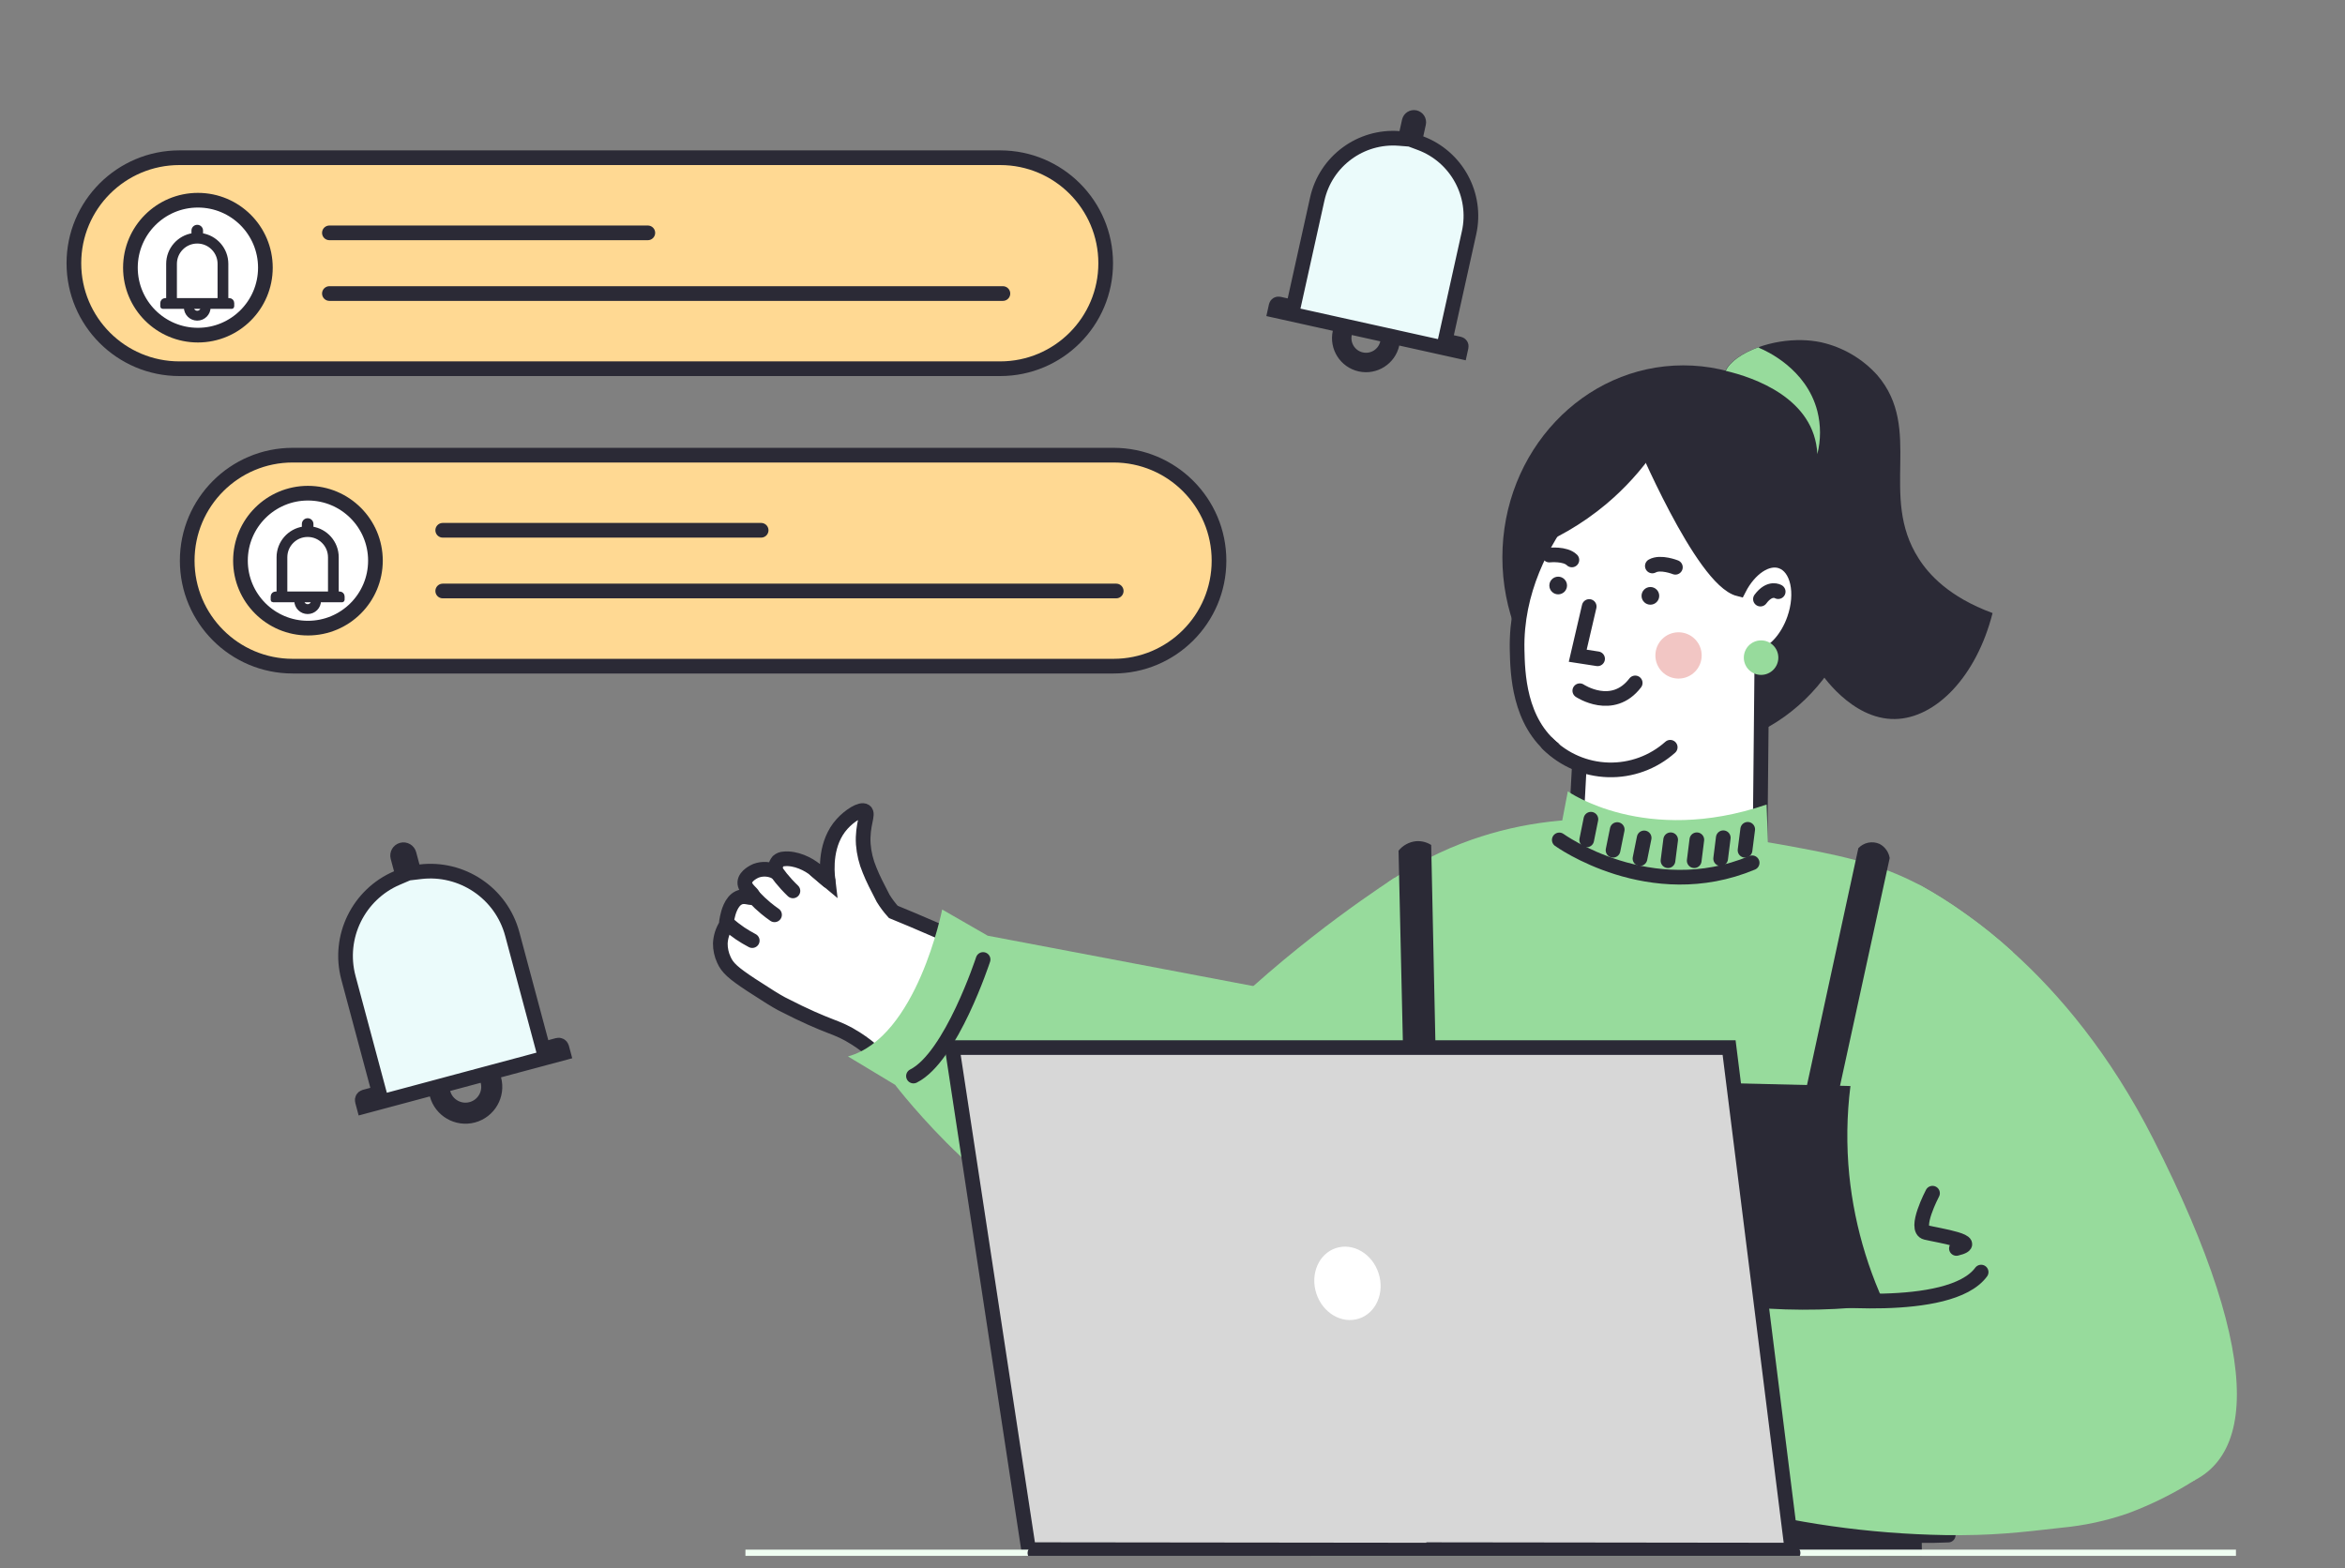
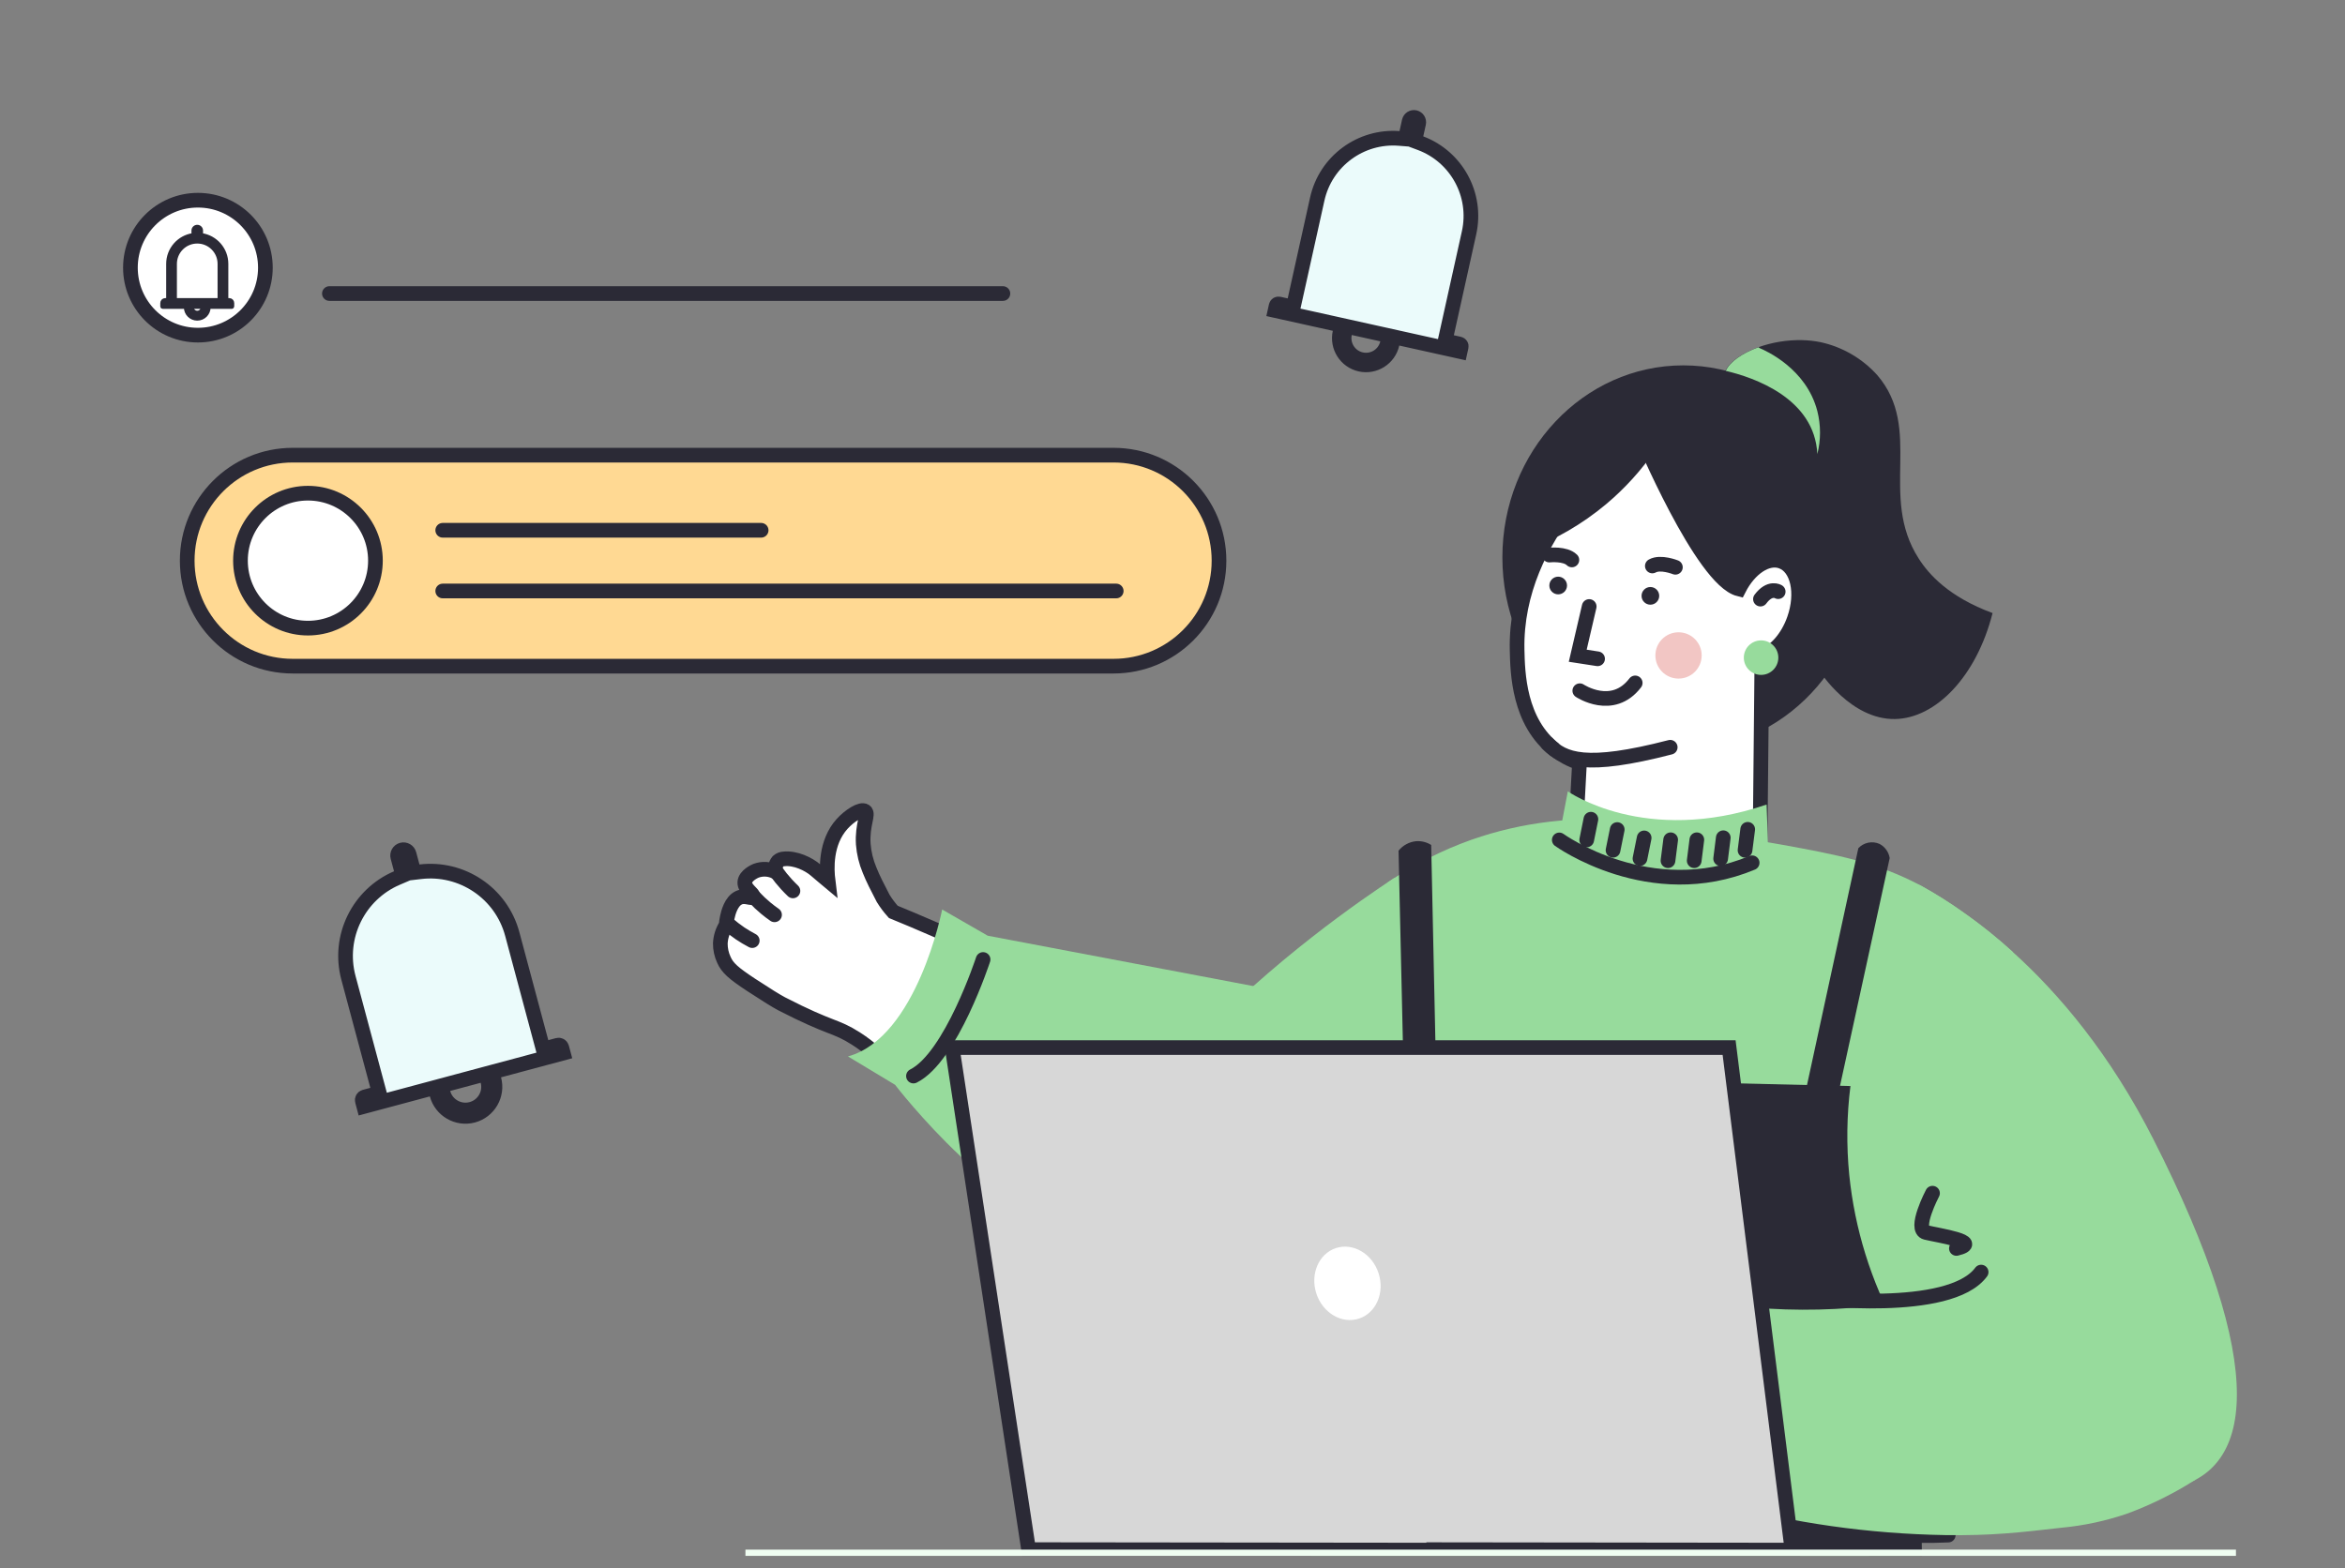
<svg xmlns="http://www.w3.org/2000/svg" width="151" height="101" viewBox="0 0 151 101" fill="none">
  <rect x="0" y="0" width="151" height="101" fill="#808080" stroke="none" />
  <g clip-path="url(#clip0_12743_150258)">
    <path d="M46.611 61.815C46.84 62.338 47.219 62.672 48.367 63.431C49.419 64.117 49.967 64.457 50.333 64.652C53.57 66.318 53.762 66.023 55.133 66.901C57.053 68.138 56.905 68.871 59.081 70.183C59.367 70.355 60.26 70.883 61.415 71.491C62.199 71.903 62.807 72.204 63.081 72.337C67.119 74.301 71.365 75.806 75.738 76.826C76.671 77.041 77.484 77.206 78.252 77.338C78.252 77.338 80.476 77.731 82.529 77.898C87.677 78.317 90.548 78.609 92.53 77.048C94.13 75.782 94.573 73.498 95.44 68.926C95.772 67.175 95.986 65.403 96.077 63.623L86.433 59.737L83.142 64.906C80.573 64.763 78.013 64.484 75.473 64.071C70.333 63.236 65.296 61.861 60.445 59.968C59.197 59.424 58.178 58.999 57.522 58.731C57.277 58.459 57.057 58.166 56.866 57.854C56.5 57.15 56.208 56.585 55.993 56.041C55.769 55.508 55.632 54.942 55.588 54.365C55.508 53.099 55.965 52.429 55.702 52.244C55.439 52.059 54.69 52.548 54.223 53.067C53.133 54.276 53.229 55.988 53.32 56.724C53.24 56.658 53.154 56.585 53.057 56.496L52.52 56.039C52.077 55.655 51.222 55.239 50.479 55.319C50.34 55.324 50.207 55.376 50.102 55.467C50.024 55.561 49.969 55.672 49.941 55.791C49.913 55.91 49.912 56.034 49.94 56.153C49.746 56.056 49.535 55.999 49.318 55.987C49.102 55.975 48.886 56.007 48.682 56.082C48.632 56.103 47.981 56.382 47.96 56.83C47.94 57.278 48.584 57.591 48.495 57.76C48.406 57.929 47.994 57.625 47.581 57.819C47.078 58.048 46.895 58.786 46.831 59.086C46.793 59.249 46.77 59.416 46.76 59.584C46.532 59.938 46.402 60.345 46.383 60.766C46.381 61.128 46.459 61.486 46.611 61.815Z" fill="white" stroke="#2B2A36" stroke-width="0.945" stroke-miterlimit="10" stroke-linecap="round" />
    <path d="M49.984 56.139C50.185 56.423 50.403 56.693 50.638 56.949C50.78 57.104 50.922 57.248 51.059 57.379" stroke="#2B2A36" stroke-width="0.945" stroke-miterlimit="10" stroke-linecap="round" />
    <path d="M48.555 57.78C48.793 58.034 49.046 58.272 49.314 58.494C49.506 58.654 49.695 58.795 49.874 58.919" stroke="#2B2A36" stroke-width="0.945" stroke-miterlimit="10" stroke-linecap="round" />
    <path d="M46.844 59.486C47.105 59.715 47.379 59.928 47.667 60.124C47.916 60.289 48.174 60.442 48.439 60.581" stroke="#2B2A36" stroke-width="0.945" stroke-miterlimit="10" stroke-linecap="round" />
-     <path d="M52.516 56.038L53.316 56.724" stroke="#2B2A36" stroke-width="0.945" stroke-miterlimit="10" stroke-linecap="round" />
    <path d="M60.668 58.578C60.668 58.578 59.05 66.828 54.602 68.04L57.635 69.868C57.635 69.868 64.614 78.968 70.175 79.172C75.737 79.375 84.336 67.187 84.336 67.187L81.906 63.738L63.601 60.265L60.668 58.578Z" fill="#97DB9C" />
    <path d="M108.393 48.269C114.828 48.269 120.044 42.731 120.044 35.9C120.044 29.069 114.828 23.532 108.393 23.532C101.959 23.532 96.742 29.069 96.742 35.9C96.742 42.731 101.959 48.269 108.393 48.269Z" fill="#2B2A36" />
    <path d="M97.69 41.841C97.722 43.325 97.788 46.502 100.134 48.301C100.61 48.662 101.141 48.944 101.706 49.135C101.545 52.143 101.383 55.15 101.222 58.155C102.811 59.746 104.95 60.664 107.197 60.72C109.445 60.776 111.627 59.966 113.294 58.457L113.454 42.264C114.279 42.006 115.102 41.107 115.534 39.882C116.13 38.195 115.762 36.526 114.704 36.154C113.79 35.827 112.647 36.611 111.972 37.934C109.597 37.331 105.704 28.034 105.704 28.034C104.283 29.102 97.532 34.389 97.69 41.841Z" fill="white" stroke="#2B2A36" stroke-width="0.945" stroke-miterlimit="10" stroke-linecap="round" />
    <path d="M101.727 44.487C101.727 44.487 103.834 45.895 105.295 43.984L101.727 44.487Z" fill="white" />
    <path d="M101.727 44.487C101.727 44.487 103.834 45.895 105.295 43.984" stroke="#2B2A36" stroke-width="0.945" stroke-miterlimit="10" stroke-linecap="round" />
    <path d="M106.582 28.992C105.692 30.286 104.631 31.454 103.43 32.465C101.878 33.765 100.112 34.786 98.211 35.482C98.211 35.482 100.981 27.783 103.446 27.328C103.77 27.269 104.785 27.1 105.654 27.735C106.083 28.051 106.406 28.49 106.582 28.992Z" fill="#2B2A36" />
    <path d="M102.332 39.062L101.594 42.233L102.872 42.43" fill="white" />
    <path d="M102.332 39.062L101.594 42.233L102.872 42.43" stroke="#2B2A36" stroke-width="0.945" stroke-miterlimit="10" stroke-linecap="round" />
    <path d="M108.084 43.705C108.907 43.705 109.575 43.038 109.575 42.214C109.575 41.391 108.907 40.723 108.084 40.723C107.261 40.723 106.594 41.391 106.594 42.214C106.594 43.038 107.261 43.705 108.084 43.705Z" fill="#F2C6C4" />
    <path d="M114.502 38.106C114.502 38.106 113.967 37.766 113.359 38.586L114.502 38.106Z" fill="white" />
    <path d="M114.502 38.106C114.502 38.106 113.967 37.766 113.359 38.586" stroke="#2B2A36" stroke-width="0.945" stroke-miterlimit="10" stroke-linecap="round" />
    <path d="M107.549 48.128C106.454 49.106 105.025 49.627 103.557 49.584C102.089 49.542 100.694 48.939 99.656 47.899" fill="white" />
-     <path d="M107.549 48.128C106.454 49.106 105.025 49.627 103.557 49.584C102.089 49.542 100.694 48.939 99.656 47.899" stroke="#2B2A36" stroke-width="0.945" stroke-miterlimit="10" stroke-linecap="round" />
+     <path d="M107.549 48.128C102.089 49.542 100.694 48.939 99.656 47.899" stroke="#2B2A36" stroke-width="0.945" stroke-miterlimit="10" stroke-linecap="round" />
    <path d="M106.272 38.946C106.587 38.946 106.841 38.691 106.841 38.377C106.841 38.062 106.587 37.807 106.272 37.807C105.958 37.807 105.703 38.062 105.703 38.377C105.703 38.691 105.958 38.946 106.272 38.946Z" fill="#2B2A36" />
    <path d="M100.335 38.28C100.649 38.28 100.904 38.025 100.904 37.711C100.904 37.396 100.649 37.141 100.335 37.141C100.02 37.141 99.766 37.396 99.766 37.711C99.766 38.025 100.02 38.28 100.335 38.28Z" fill="#2B2A36" />
    <path d="M107.882 36.536C107.882 36.536 106.929 36.154 106.398 36.452L107.882 36.536Z" fill="white" />
    <path d="M107.882 36.536C107.882 36.536 106.929 36.154 106.398 36.452" stroke="#2B2A36" stroke-width="0.945" stroke-miterlimit="10" stroke-linecap="round" />
    <path d="M99.766 35.749C99.766 35.749 100.785 35.637 101.217 36.063L99.766 35.749Z" fill="white" />
    <path d="M99.766 35.749C99.766 35.749 100.785 35.637 101.217 36.063" stroke="#2B2A36" stroke-width="0.945" stroke-miterlimit="10" stroke-linecap="round" />
    <path d="M113.4 43.467C114.014 43.467 114.511 42.97 114.511 42.356C114.511 41.742 114.014 41.245 113.4 41.245C112.786 41.245 112.289 41.742 112.289 42.356C112.289 42.97 112.786 43.467 113.4 43.467Z" fill="#97DB9C" />
    <path d="M128.306 39.485C127.266 43.586 124.635 46.276 122.011 46.31C119.206 46.347 117.24 43.339 117.158 43.202C113.926 38.095 119.257 32.14 116.015 27.886C114.118 25.388 110.934 25.6 111.009 24.245C111.018 24.122 111.049 24.002 111.103 23.891C111.363 23.308 112.166 22.748 113.213 22.368C114.124 22.041 115.088 21.885 116.056 21.907C116.456 21.916 116.853 21.961 117.245 22.041C118.651 22.352 119.924 23.094 120.886 24.165C123.858 27.633 120.969 31.937 123.54 35.958C124.194 36.993 125.497 38.449 128.306 39.485Z" fill="#2B2A36" />
    <path d="M117.023 29.247C116.847 25.635 112.908 24.302 111.125 23.886C111.386 23.303 112.188 22.744 113.235 22.364C113.26 22.382 113.285 22.401 113.308 22.421C113.662 22.572 116.312 23.717 117.023 26.479C117.252 27.387 117.252 28.338 117.023 29.247Z" fill="#97DB9C" />
    <path d="M89.793 56.535C85.608 59.298 66.935 72.111 66.621 87.938C66.548 91.495 67.444 93.152 68.208 94.096C72.338 99.191 84.382 97.824 99.026 90.882C95.949 79.434 92.871 67.985 89.793 56.535Z" fill="#97DB9C" />
    <path d="M123.672 57.031C125.8 58.224 127.786 59.655 129.59 61.298C132.596 64.007 135.876 67.888 138.658 73.368C146.06 87.933 145.394 95.131 139.284 95.945C134.516 96.578 127.558 94.089 124.735 92.973C123.937 92.656 123.471 92.448 123.471 92.448L120.398 55.851L123.672 57.031Z" fill="#97DB9C" />
    <path d="M123.672 57.031C124.616 57.546 125.528 58.12 126.401 58.748C127.517 59.529 128.583 60.381 129.59 61.299L124.728 92.965C124.04 97.445 123.355 101.925 122.67 106.406C117.133 107.472 111.509 108.022 105.869 108.049C98.446 108.082 91.047 107.208 83.836 105.448L89.359 56.837C91.032 55.685 92.85 54.758 94.765 54.08C98.014 52.944 101.473 52.535 104.898 52.882C104.898 52.882 108.555 54.972 112.366 54.025C112.892 54.098 113.714 54.219 114.716 54.4C118.229 55.038 120.865 55.534 123.672 57.031Z" fill="#97DB9C" />
    <path d="M105.482 82.864L102.75 93.98C102.75 93.98 114.735 99.381 125.451 98.869" stroke="#2B2A36" stroke-width="0.945" stroke-miterlimit="10" stroke-linecap="round" />
    <path d="M124.439 76.849C124.439 76.849 123.21 79.184 124.017 79.378C124.823 79.573 127.711 79.996 125.978 80.407" stroke="#2B2A36" stroke-width="0.945" stroke-miterlimit="10" stroke-linecap="round" />
    <path d="M100.956 50.967C100.956 50.967 105.92 54.496 113.756 51.817L114.015 59.454C114.015 59.454 108.872 65.816 102.172 62.334L99.141 60.457L100.956 50.967Z" fill="#97DB9C" />
    <path d="M100.406 54.096C100.406 54.096 106.256 58.317 112.825 55.569" stroke="#2B2A36" stroke-width="0.945" stroke-miterlimit="10" stroke-linecap="round" />
    <path d="M102.442 52.763L102.172 54.096" stroke="#2B2A36" stroke-width="0.945" stroke-miterlimit="10" stroke-linecap="round" />
    <path d="M104.137 53.428L103.867 54.761" stroke="#2B2A36" stroke-width="0.945" stroke-miterlimit="10" stroke-linecap="round" />
    <path d="M105.871 53.966L105.602 55.297" stroke="#2B2A36" stroke-width="0.945" stroke-miterlimit="10" stroke-linecap="round" />
    <path d="M107.578 54.086L107.406 55.433" stroke="#2B2A36" stroke-width="0.945" stroke-miterlimit="10" stroke-linecap="round" />
    <path d="M109.263 54.086L109.094 55.433" stroke="#2B2A36" stroke-width="0.945" stroke-miterlimit="10" stroke-linecap="round" />
    <path d="M110.966 53.956L110.797 55.303" stroke="#2B2A36" stroke-width="0.945" stroke-miterlimit="10" stroke-linecap="round" />
    <path d="M112.539 53.413L112.367 54.762" stroke="#2B2A36" stroke-width="0.945" stroke-miterlimit="10" stroke-linecap="round" />
    <path d="M63.303 61.797C63.303 61.797 61.246 68.092 58.82 69.304" stroke="#2B2A36" stroke-width="0.945" stroke-miterlimit="10" stroke-linecap="round" />
    <path d="M119.662 54.631L115.398 74.31H117.529C118.914 67.962 120.299 61.613 121.682 55.264C121.651 55.071 121.575 54.888 121.46 54.729C121.346 54.57 121.195 54.44 121.022 54.35C120.794 54.251 120.541 54.224 120.297 54.274C120.053 54.325 119.831 54.449 119.662 54.631Z" fill="#2B2A36" />
    <path d="M90.055 54.791L90.512 74.922L92.585 74.424L92.158 54.421C91.868 54.237 91.526 54.153 91.184 54.178C90.964 54.2 90.751 54.266 90.558 54.371C90.364 54.476 90.193 54.619 90.055 54.791Z" fill="#2B2A36" />
    <path d="M91.812 69.303L119.154 69.948C118.915 71.849 118.89 73.77 119.078 75.676C119.431 79.147 120.476 82.512 122.15 85.572L123.751 88.569V100.311L109.098 99.854L91.812 69.303Z" fill="#2B2A36" />
    <path d="M141.36 95.308C140.719 95.718 140.057 96.096 139.376 96.439C138.617 96.824 137.836 97.166 137.038 97.463C135.652 97.946 134.211 98.258 132.75 98.394C130.073 98.702 128.233 98.915 125.241 98.869C120.344 98.787 115.476 98.096 110.751 96.812C108.018 96.062 105.345 95.115 102.75 93.977L104.122 88.418L105.493 82.861C111 84.427 116.784 84.766 122.436 83.853C124.969 83.433 127.454 82.759 129.851 81.839C131.639 84.075 133.516 86.346 135.484 88.653C137.451 90.961 139.41 93.179 141.36 95.308Z" fill="#97DB9C" />
    <path d="M92.355 99.808L92.357 99.836L66.234 99.806L61.312 67.471H111.341L115.391 99.836L92.355 99.808Z" fill="#D7D7D7" stroke="#2B2A36" stroke-width="0.945" stroke-miterlimit="10" />
    <path d="M87.504 84.927C88.611 84.568 89.178 83.259 88.77 82.004C88.363 80.749 87.135 80.024 86.028 80.383C84.921 80.743 84.354 82.051 84.761 83.306C85.169 84.561 86.396 85.287 87.504 84.927Z" fill="white" />
    <path d="M116.57 83.574C116.57 83.574 125.54 84.688 127.57 81.93" stroke="#2B2A36" stroke-width="0.945" stroke-miterlimit="10" stroke-linecap="round" />
    <path d="M143.978 99.806H48V109.138H143.978V99.806Z" fill="#EFFDF1" />
-     <path d="M66.641 100.023L115.46 100.019" stroke="#2B2A36" stroke-width="0.945" stroke-miterlimit="10" stroke-linecap="round" />
-     <path d="M64.403 10.158H11.553C7.8 10.158 4.758 13.201 4.758 16.953C4.758 20.706 7.8 23.748 11.553 23.748H64.403C68.156 23.748 71.198 20.706 71.198 16.953C71.198 13.201 68.156 10.158 64.403 10.158Z" fill="#FFD993" stroke="#2B2A36" stroke-width="0.945" stroke-miterlimit="10" />
-     <path d="M21.211 14.997H41.715" stroke="#2B2A36" stroke-width="0.945" stroke-miterlimit="10" stroke-linecap="round" />
    <path d="M21.211 18.906H64.579" stroke="#2B2A36" stroke-width="0.945" stroke-miterlimit="10" stroke-linecap="round" />
    <path d="M71.7 29.315H18.849C15.097 29.315 12.055 32.357 12.055 36.11C12.055 39.863 15.097 42.905 18.849 42.905H71.7C75.453 42.905 78.495 39.863 78.495 36.11C78.495 32.357 75.453 29.315 71.7 29.315Z" fill="#FFD993" stroke="#2B2A36" stroke-width="0.945" stroke-miterlimit="10" />
    <path d="M28.508 34.153H49.012" stroke="#2B2A36" stroke-width="0.945" stroke-miterlimit="10" stroke-linecap="round" />
    <path d="M28.508 38.063H71.876" stroke="#2B2A36" stroke-width="0.945" stroke-miterlimit="10" stroke-linecap="round" />
    <path d="M19.829 40.455C22.229 40.455 24.175 38.509 24.175 36.109C24.175 33.71 22.229 31.764 19.829 31.764C17.43 31.764 15.484 33.71 15.484 36.109C15.484 38.509 17.43 40.455 19.829 40.455Z" fill="white" stroke="#2B2A36" stroke-width="0.945" stroke-miterlimit="10" stroke-linecap="round" />
    <g clip-path="url(#clip1_12743_150258)">
      <path d="M21.873 38.199H21.71V35.893C21.71 34.936 21.003 34.145 20.082 34.013V33.749C20.082 33.599 19.96 33.478 19.811 33.478C19.661 33.478 19.539 33.599 19.539 33.749V34.013C18.619 34.145 17.911 34.936 17.911 35.893V38.199H17.748C17.628 38.199 17.531 38.296 17.531 38.416V38.633C17.531 38.663 17.556 38.688 17.585 38.688H19.051C19.051 39.107 19.391 39.447 19.811 39.447C20.23 39.447 20.57 39.107 20.57 38.688H22.036C22.066 38.688 22.09 38.663 22.09 38.633V38.416C22.09 38.296 21.993 38.199 21.873 38.199ZM19.811 39.013C19.631 39.013 19.485 38.867 19.485 38.688H20.136C20.136 38.867 19.99 39.013 19.811 39.013ZM18.4 38.199V35.893C18.4 35.516 18.546 35.161 18.813 34.895C19.079 34.628 19.433 34.482 19.811 34.482C20.188 34.482 20.542 34.628 20.808 34.895C21.075 35.161 21.222 35.516 21.222 35.893V38.199H18.4Z" fill="#2B2A36" stroke="#2B2A36" stroke-width="0.203" />
    </g>
    <path d="M12.744 21.585C15.143 21.585 17.089 19.64 17.089 17.24C17.089 14.84 15.143 12.895 12.744 12.895C10.344 12.895 8.398 14.84 8.398 17.24C8.398 19.64 10.344 21.585 12.744 21.585Z" fill="white" stroke="#2B2A36" stroke-width="0.945" stroke-miterlimit="10" stroke-linecap="round" />
    <g clip-path="url(#clip2_12743_150258)">
      <path d="M14.764 19.301H14.601V16.995C14.601 16.038 13.893 15.247 12.973 15.115V14.851C12.973 14.701 12.851 14.58 12.701 14.58C12.551 14.58 12.43 14.701 12.43 14.851V15.115C11.509 15.247 10.802 16.038 10.802 16.995V19.301H10.639C10.519 19.301 10.422 19.398 10.422 19.518V19.735C10.422 19.765 10.446 19.79 10.476 19.79H11.941C11.941 20.209 12.282 20.549 12.701 20.549C13.12 20.549 13.461 20.209 13.461 19.79H14.926C14.956 19.79 14.981 19.765 14.981 19.735V19.518C14.981 19.398 14.883 19.301 14.764 19.301ZM12.701 20.115C12.521 20.115 12.376 19.97 12.376 19.79H13.027C13.027 19.97 12.881 20.115 12.701 20.115ZM11.29 19.301V16.995C11.29 16.618 11.437 16.264 11.703 15.997C11.97 15.73 12.324 15.584 12.701 15.584C13.078 15.584 13.432 15.73 13.699 15.997C13.966 16.264 14.112 16.618 14.112 16.995V19.301H11.29Z" fill="#2B2A36" stroke="#2B2A36" stroke-width="0.203" />
    </g>
    <path d="M91.114 7.569C91.281 7.607 91.387 7.772 91.35 7.94L91.097 9.081L91.48 9.225C93.773 10.089 95.142 12.53 94.596 14.994L93.053 21.951L93.973 22.155C94.056 22.173 94.108 22.254 94.089 22.337L94.022 22.641L89.743 21.692L89.641 22.153C89.436 23.079 88.516 23.665 87.59 23.46C86.664 23.254 86.079 22.334 86.284 21.409L86.386 20.947L82.107 19.998L82.174 19.695C82.192 19.612 82.273 19.56 82.357 19.578L83.277 19.782L84.82 12.825C85.366 10.362 87.638 8.728 90.082 8.915L90.49 8.947L90.743 7.805C90.781 7.638 90.946 7.532 91.114 7.569ZM86.583 21.475C86.415 22.236 86.895 22.991 87.656 23.159C88.417 23.328 89.172 22.848 89.341 22.087L89.443 21.625L86.686 21.014L86.583 21.475Z" fill="#EBFBFB" stroke="#2B2A36" stroke-width="0.945" />
    <path d="M25.882 54.74C26.082 54.686 26.287 54.805 26.341 55.005L26.66 56.194L27.067 56.146C29.721 55.827 32.273 57.499 32.986 60.156L34.972 67.571L35.92 67.317C36.031 67.288 36.142 67.352 36.172 67.462L36.269 67.824L31.684 69.053L31.807 69.509C32.078 70.522 31.476 71.565 30.463 71.837C29.45 72.108 28.407 71.506 28.135 70.493L28.013 70.037L23.429 71.265L23.332 70.903C23.302 70.793 23.367 70.681 23.477 70.651L24.425 70.397L22.438 62.982C21.726 60.325 23.101 57.6 25.559 56.55L25.935 56.389L25.616 55.199C25.563 54.999 25.681 54.793 25.882 54.74ZM28.532 70.387C28.745 71.181 29.562 71.652 30.356 71.44C31.151 71.227 31.622 70.41 31.41 69.616L31.287 69.159L28.41 69.93L28.532 70.387Z" fill="#EBFBFB" stroke="#2B2A36" stroke-width="0.945" />
  </g>
  <defs>
    <clipPath id="clip0_12743_150258">
      <rect width="149.606" height="99.974" fill="white" transform="translate(0.5 0.232)" />
    </clipPath>
    <clipPath id="clip1_12743_150258">
-       <rect width="6.078" height="7.091" fill="white" transform="translate(16.25 33.12)" />
-     </clipPath>
+       </clipPath>
    <clipPath id="clip2_12743_150258">
      <rect width="6.078" height="7.091" fill="white" transform="translate(9.164 14.223)" />
    </clipPath>
  </defs>
</svg>